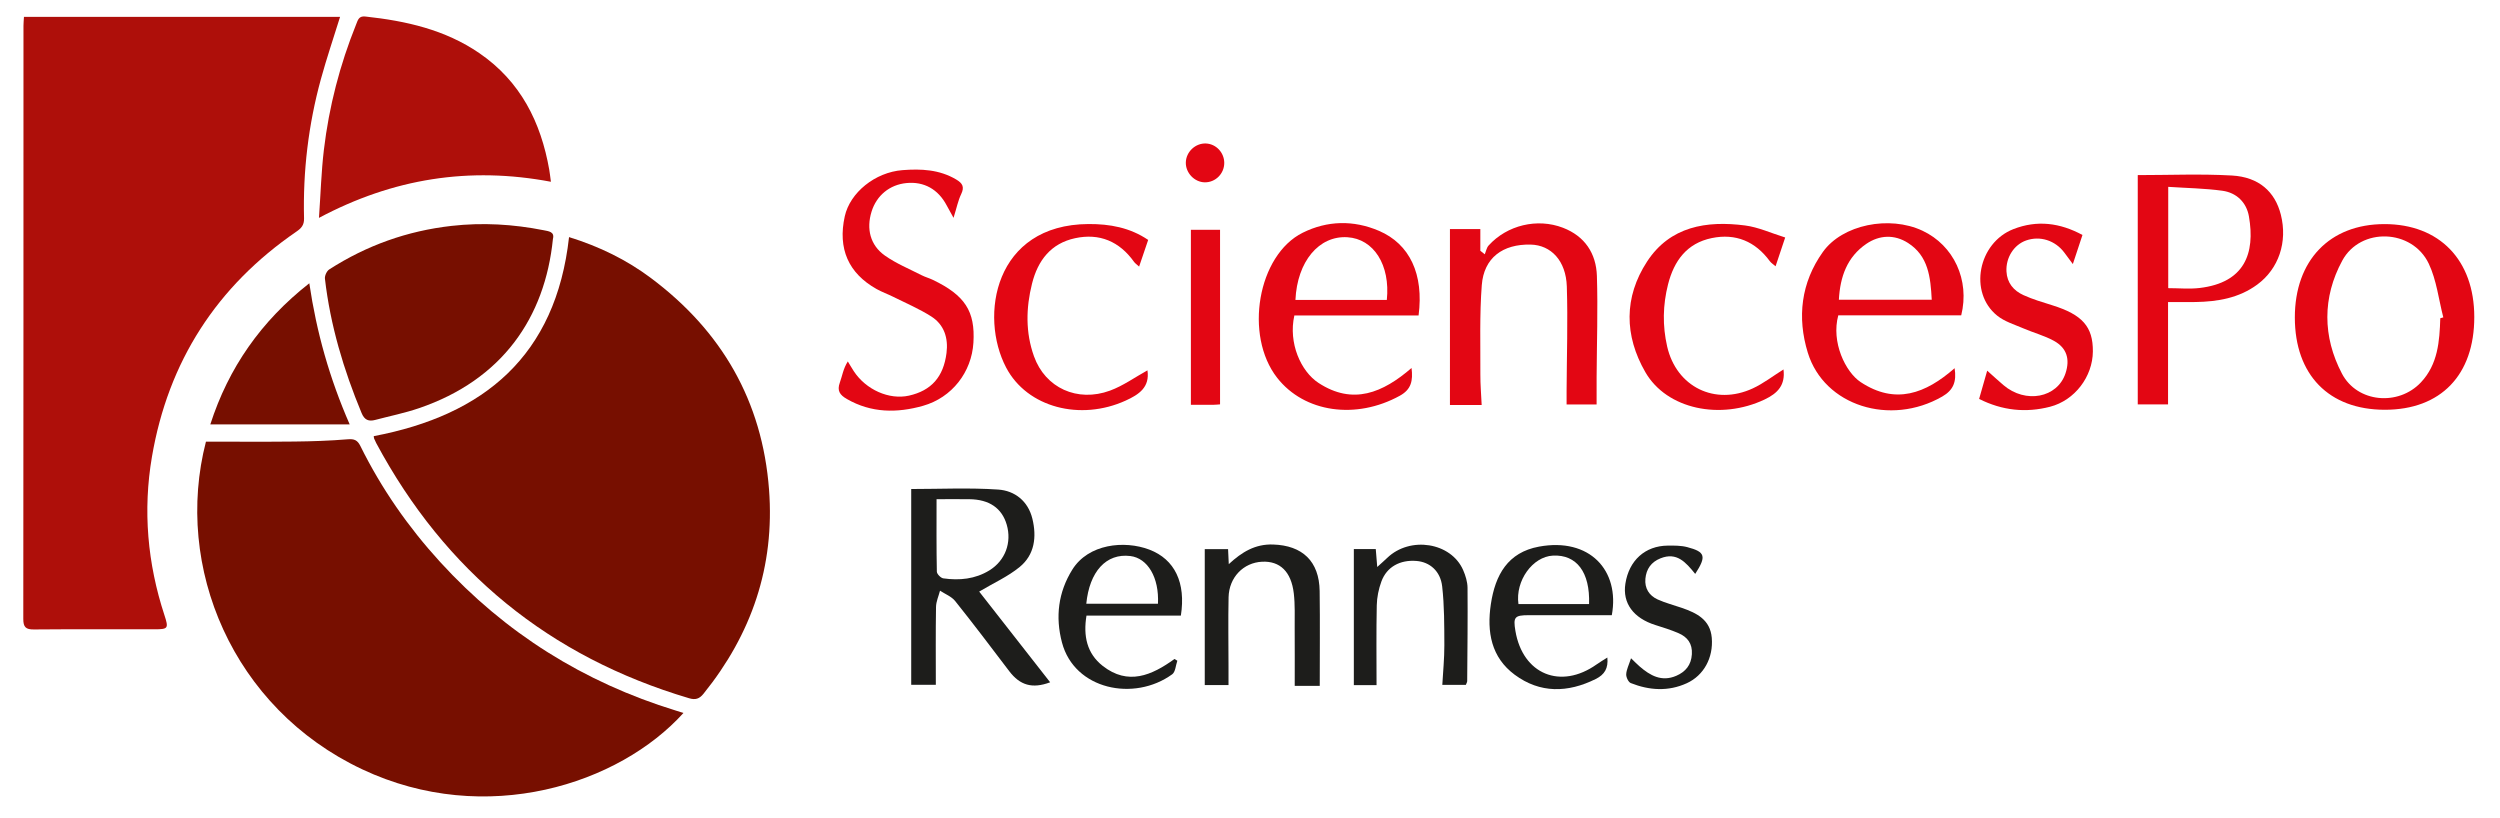
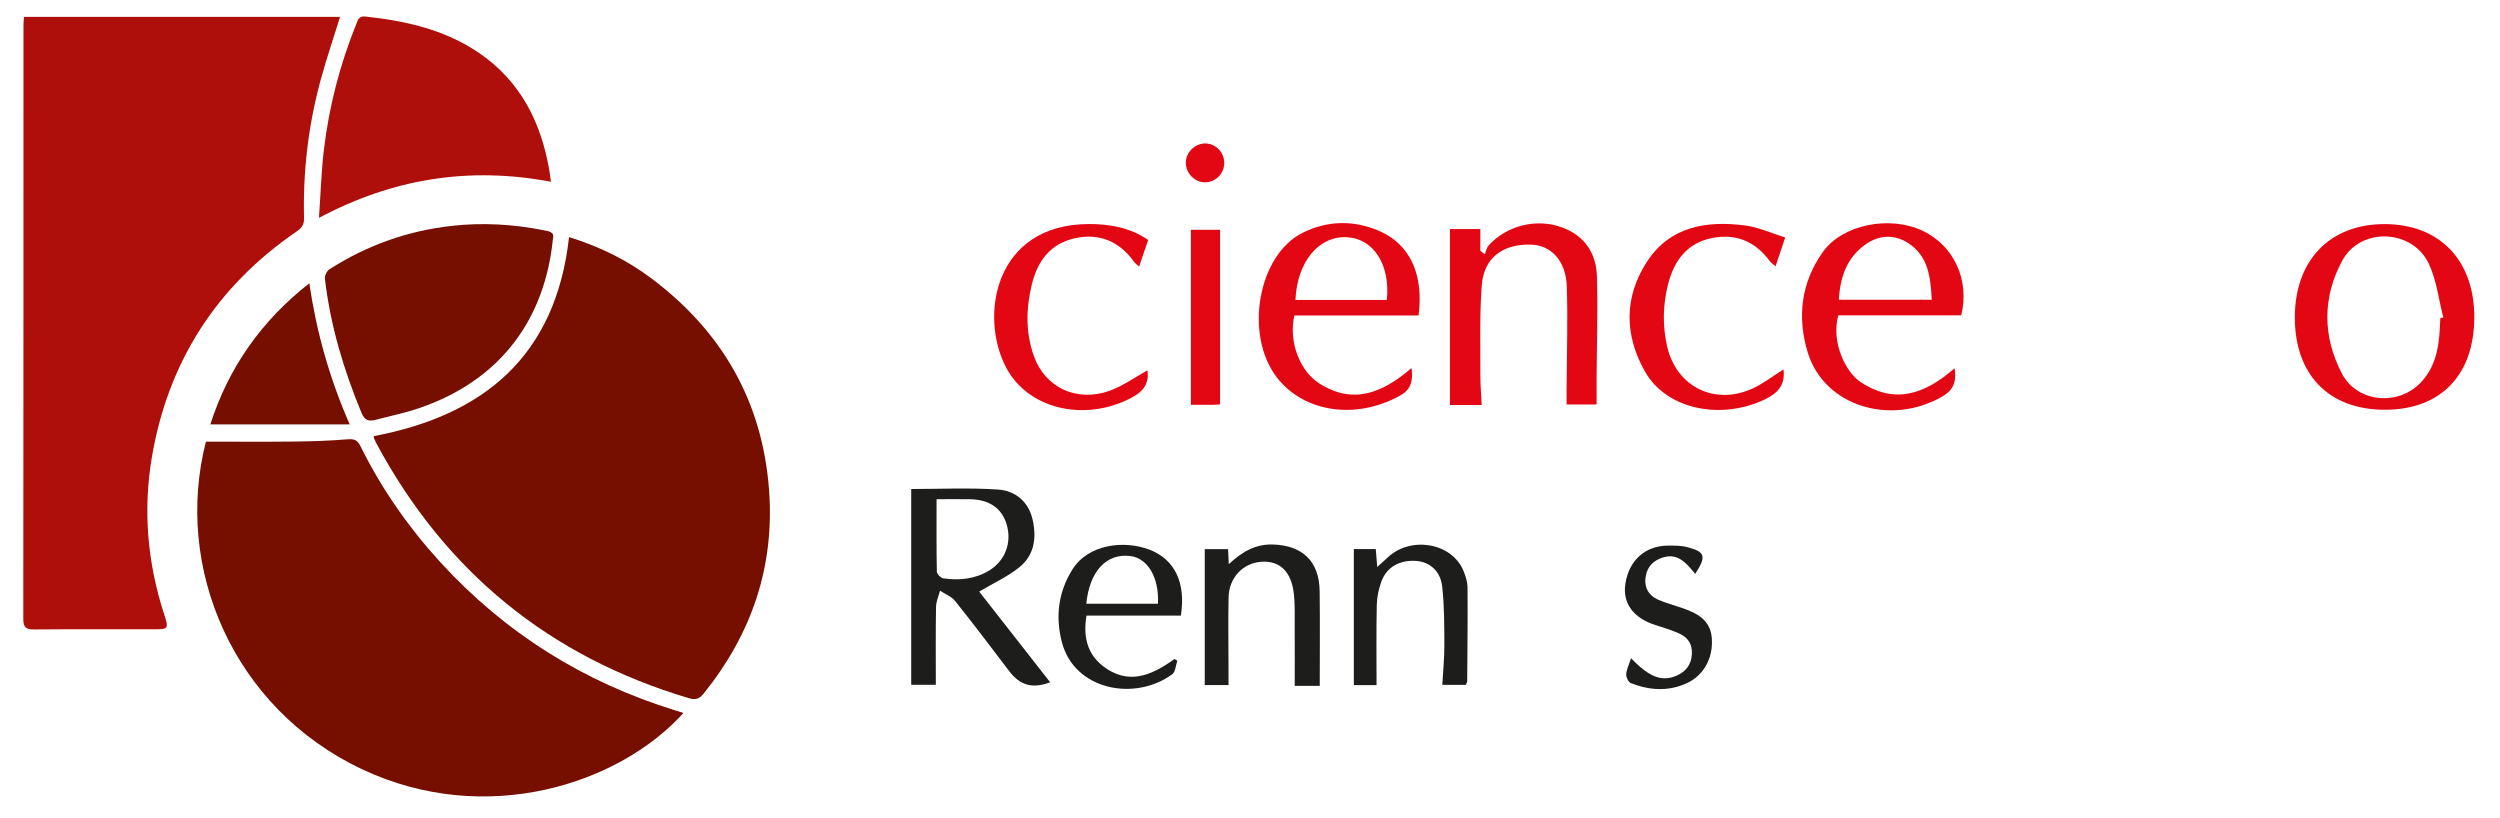
<svg xmlns="http://www.w3.org/2000/svg" id="Calque_1" data-name="Calque 1" viewBox="0 0 5087.51 1665.25">
  <path d="M48.76,34.34H692.04c-13.27,42.79-27.4,84.32-38.99,126.55-25.43,92.7-36.7,187.38-34.32,283.46,.34,13.73-5.49,20.06-15.53,26.96-162.31,111.37-260.87,264.43-293.98,458.15-18.64,109.05-9.15,217,25.42,322.43,8.84,26.97,7.54,28.71-20.09,28.72-81.83,.02-163.66-.39-245.48,.34-16.6,.16-21.68-4.7-21.67-21.5,.42-402.43,.33-804.86,.37-1207.29,0-5.27,.57-10.52,.98-17.81Z" style="fill: #ae0f0a; fill-rule: evenodd;" />
  <path d="M1158,482.49c61.81,19.2,116.9,46.13,166.46,83.17,144.09,107.68,226.93,250.42,240.56,430.81,11.79,156.18-35.41,294.04-133.43,415.38-8.35,10.35-16.38,12.91-29.2,9.09-284.56-84.49-496.55-257.81-636.76-519.22-1.59-2.95-2.96-6-4.24-9.09-.51-1.19-.46-2.6-.84-5.07,224.72-42.52,370.64-163.78,397.45-405.06Z" style="fill: #770f00; fill-rule: evenodd;" />
  <path d="M419.1,898.74c60.69,0,120.3,.49,179.91-.19,36.15-.41,72.36-1.56,108.36-4.59,13.58-1.14,20.01,1.55,26.11,13.86,42.7,86.34,97.25,164.7,162.19,235.79,132.17,144.66,292.41,244.94,479.6,302.39,5.06,1.54,10.07,3.18,15.53,4.91-130.38,144.55-401.51,233.37-653.57,114.69-264.37-124.45-383.9-412.18-318.13-666.87Z" style="fill: #770f00; fill-rule: evenodd;" />
  <path d="M1125.18,486.42c-16.15,159.82-103.06,286.48-272.64,344.28-28.96,9.88-59.22,15.96-88.87,23.82-13.43,3.57-21.93,.28-27.82-13.96-36.52-88.02-63.66-178.55-74.6-273.44-.7-6.02,3.72-15.61,8.77-18.85,75.95-48.81,158.76-78.39,248.73-88.58,63.22-7.16,125.6-3.48,187.7,8.83,10.32,2.04,22.72,3.1,18.72,17.9Z" style="fill: #770f00; fill-rule: evenodd;" />
  <path d="M1121.12,369.9c-165.77-31.31-321.12-6.87-472.04,73.5,3.45-49.49,4.77-94.18,10.02-138.4,10.43-87.95,32.55-173.18,65.68-255.45,3.52-8.72,5.29-17.41,18.62-15.96,82.56,8.94,162.24,26.66,232.14,74.62,83.64,57.4,125.24,140.14,142.24,237.51,1.15,6.57,1.83,13.21,3.34,24.17Z" style="fill: #ae0f0a; fill-rule: evenodd;" />
  <path d="M427.97,863.69c37.02-114.9,102.95-209.98,201.47-287.23,14.77,99.99,41.08,193.13,82.18,287.23H427.97Z" style="fill: #770f00; fill-rule: evenodd;" />
  <path d="M4852.31,456.04c111.95-.04,182.79,73.13,182.87,188.96,.1,118.08-68.1,188.87-181.95,188.87s-183.22-71-183.22-187.81c-.02-116.1,70.84-189.96,182.3-190.02Zm113.69,191.57c2.06-.57,4.12-1.14,6.16-1.72-9.49-36.6-13.7-75.74-29.6-109.3-33.5-70.78-138.84-74.86-176.06-6.2-40.5,74.72-40.16,154.74-.59,230.01,31.13,59.2,114.77,66.43,160.62,17.8,34.66-36.75,37.99-83.53,39.46-130.59Z" style="fill: #e30613; fill-rule: evenodd;" />
-   <path d="M4411.99,614.66v208.33h-61.65V356.33c63.84,0,127.92-2.78,191.65,.84,54.96,3.12,87.7,32.97,99.52,79.64,14.09,55.67-4.29,110.26-48.16,142.43-37.28,27.36-80.35,34.58-125.12,35.38-18.25,.33-36.5,.04-56.24,.04Zm.37-28.27c21.82,0,43.3,2.16,64.22-.37,91.05-10.96,113.12-70.04,99.99-145.64-4.98-28.54-25.17-48.22-54.02-52.2-35.87-4.92-72.35-5.43-110.2-7.94v206.15Z" style="fill: #e30613; fill-rule: evenodd;" />
  <path d="M3015.23,824.17h-64.59V466.1h61.85v44.22c3.02,2.39,6.04,4.78,9.06,7.17,2.52-6.04,3.65-13.33,7.79-17.9,37.6-41.46,98.97-56.22,151.25-36.13,44.6,17.15,67.63,52.28,69.1,98.05,2.19,68.35-.19,136.82-.57,205.25-.1,18.23-.02,36.44-.02,56.34h-61.07c0-8.57-.05-18.09,0-27.58,.36-70.84,2.69-141.74,.46-212.5-1.66-52.38-32.08-84.27-73.4-85.27-57.09-1.39-95.38,27.01-99.64,82.43-4.66,60.49-2.6,121.53-2.89,182.32-.09,19.8,1.65,39.58,2.66,61.67Z" style="fill: #e30613; fill-rule: evenodd;" />
  <path d="M2886.81,641.97h-252.8c-12.56,56.22,13.28,113.77,49.09,137.21,70.18,45.95,131,20.13,189.4-30.32,3.18,26.01-.55,43.61-23.82,56.45-89.11,49.12-194.2,34.42-249.7-36.56-67.51-86.33-39.5-249.63,52.03-295.13,50.17-24.92,103.35-25.99,154.97-3.98,63.06,26.89,91.74,88.58,80.85,172.34Zm-64.61-31.62c7.34-71.23-26.71-124.26-80.19-127.57-57.91-3.57-102.24,49.32-105.79,127.57h185.98Z" style="fill: #e30613; fill-rule: evenodd;" />
  <path d="M3991.1,641.69h-250.18c-14.88,54.51,14.66,115.46,45.48,135.86,70.68,46.73,132.23,23.5,191.24-28.25,4.2,27.13-2.17,44.4-25.19,57.67-105.56,60.82-240.24,19.11-273.56-89.21-21.99-71.51-14-142.45,30.75-205.13,39.6-55.51,135.04-74.8,202.65-43.09,63.45,29.77,96.66,100.22,78.8,172.16Zm-60-31.68c-2.43-45.97-6.82-89.03-48.28-115.59-27.64-17.7-58.2-16.33-84.82,1.82-39.2,26.74-53.42,67.04-55.87,113.77h188.98Z" style="fill: #e30613; fill-rule: evenodd;" />
-   <path d="M1940.45,443.3c-6.87-12.43-10.5-18.74-13.89-25.19-17.31-32.97-46.15-49.06-81.88-45.59-34.13,3.31-60.79,25.11-71.06,58.14-10.86,34.93-2.87,68.21,27.06,89.38,22.82,16.15,49.41,27.03,74.51,39.89,7.36,3.78,15.53,5.96,23.01,9.53,65.62,31.48,86.59,64,82.7,127.94-3.62,59.67-43.39,111.65-102.55,128.43-52.77,14.96-105.29,14.8-155.03-13.9-14.16-8.19-20.36-16.62-14.26-33.36,4.9-13.41,6.72-27.97,16.25-43.05,4.01,6.57,7.84,13.27,12.05,19.72,24.75,37.89,72.21,58.9,112.35,49.89,45.49-10.23,70.3-37.99,76.46-86.88,3.83-30.4-4.78-57.53-31.01-74.23-24.4-15.54-51.41-26.99-77.41-39.99-11.11-5.55-22.98-9.74-33.8-15.78-57.55-32.25-79.35-82.41-64.85-148.02,10.67-48.2,61.6-89.68,117.44-93.99,37.75-2.92,75-1.31,109.19,18.94,12.92,7.66,17.43,15.05,10.26,29.87-6.29,13-9.11,27.7-15.54,48.26Z" style="fill: #e30613; fill-rule: evenodd;" />
-   <path d="M4043.94,754.32c12.17,10.84,22.43,20.29,33.05,29.36,45.1,38.46,109.81,26.09,126.35-24.03,9.45-28.66,2.67-51.63-23.68-66.08-19.43-10.66-41.48-16.43-62-25.27-18.21-7.84-38.36-13.84-53.38-25.95-58.47-46.99-39.01-148.09,33.19-176.18,48.04-18.7,94.52-12.8,140.35,12-6,18.15-11.84,35.83-19.58,59.2-7.49-10.08-12.33-16.66-17.23-23.21-18.7-24.99-49.44-34.79-77.8-24.84-25.03,8.8-41.5,35.05-40.06,63.06,1.23,23.62,14.7,39.14,34.58,48.2,18.8,8.55,38.89,14.47,58.69,20.66,61.24,19.15,82.94,43.6,82.56,94.05-.39,51.14-36.77,99.42-87.13,112.46-49.26,12.76-97.3,7.78-144.35-15.93,5.51-19.33,10.9-38.19,16.44-57.51Z" style="fill: #e30613; fill-rule: evenodd;" />
  <path d="M3629.4,751.78c3.98,31.42-11.11,48.24-38.38,61.18-89.68,42.5-199.08,20.13-242.78-55.71-42.82-74.33-43.79-152.39,3.49-224.87,46.84-71.82,120.91-83.7,199.38-73.59,27.21,3.49,53.32,15.7,81.76,24.5-7.47,22.36-13.13,39.3-19.58,58.59-4.88-4.27-9.02-6.78-11.68-10.39-29.64-40.32-69.51-57.06-118.18-47.01-50.57,10.45-76.74,46.08-88.97,94.25-10.7,42.11-11.43,84.31-1.8,126.41,18.82,82.19,97.23,120.9,174.26,85.23,21.54-9.96,40.75-24.97,62.47-38.58Z" style="fill: #e30613; fill-rule: evenodd;" />
  <path d="M2335.06,753.64c5,34.22-16.73,48.98-44.24,61.53-92.07,42.03-200.36,14.35-243.26-67.06-55.23-104.83-23.93-291.17,167.52-292.19,43.37-.23,84.24,7.12,121.46,32.32-6.07,17.86-11.8,34.72-18.45,54.28-4.81-4.43-8.15-6.61-10.29-9.63-29.76-41.71-70.41-58.88-120-48.16-48.98,10.59-75.72,44.83-87.63,92.5-12.44,49.79-13.32,99.38,3.95,147.76,22.96,64.35,88.15,94.34,154.76,69.92,26.68-9.8,50.6-27.13,76.18-41.26Z" style="fill: #e30613; fill-rule: evenodd;" />
  <path d="M2482.81,822.87c-4.62,.33-8.65,.82-12.68,.84-15.69,.1-31.4,.04-46.67,.04V467.65h59.35v355.21Z" style="fill: #e30613; fill-rule: evenodd;" />
  <g>
    <path d="M1992.65,1203.88c47.07,60.16,95.74,122.36,144.42,184.59-36.19,13.6-61.36,6.31-83.43-22.84-36.23-47.81-72.45-95.66-109.9-142.51-7.43-9.29-20.39-14.17-30.8-21.07-2.85,11.02-7.96,22.01-8.14,33.09-.87,52.38-.39,104.81-.39,158.48h-50.09v-398.47c58.46,0,118-2.92,177.06,1.12,33.65,2.31,60.74,23.35,69.5,59.28,9.03,37.05,4.68,73.27-25.86,98.28-23.84,19.52-52.97,32.56-82.37,50.06Zm-86.76-188.02c0,51.4-.39,99.46,.6,147.49,.09,4.82,8.01,12.88,13.13,13.62,32.76,4.67,64.97,1.51,93.73-16.19,32.58-20.05,45.89-56.98,35.33-93.09-9.85-33.64-35.45-51.26-75.77-51.79-19.94-.27-39.89-.04-67.02-.04Z" style="fill: #1d1d1b; fill-rule: evenodd;" />
    <path d="M2685.7,1395.71h-50.93c0-40.12,.16-79.09-.08-118.06-.14-23.38,.9-46.95-1.8-70.06-5.19-44.38-28.21-66.22-64.47-64.49-38.01,1.8-67.35,31.79-68.25,72.37-1.02,46.79-.17,93.62-.14,140.43,.01,12.35,0,24.72,0,38.22h-48.35v-276.7h47.45c.43,9.21,.86,18.19,1.44,30.64,26.75-24.8,53.77-41.11,89.94-39.99,59.8,1.86,94.19,33.89,94.99,94.85,.86,63.39,.2,126.79,.2,192.8Z" style="fill: #1d1d1b; fill-rule: evenodd;" />
    <path d="M2983.04,1393.69h-47.93c1.47-26.48,4.25-53.63,4.16-80.76-.14-39.89,.04-80.05-4.43-119.57-3.55-31.48-25.48-49.65-52.2-51.81-33.44-2.74-60.57,11.98-71.49,41.79-5.61,15.27-9.06,32.15-9.41,48.4-1.14,53.98-.45,107.97-.45,162.44h-46.22v-276.88h44.63c.8,9.78,1.69,20.94,2.98,36.5,8.08-7.35,14.37-12.78,20.35-18.54,46.61-44.69,129.84-31.6,154.5,24.88,4.9,11.21,8.8,23.93,8.92,35.99,.55,63.28-.23,126.59-.69,189.88-.02,2.29-1.57,4.55-2.72,7.68Z" style="fill: #1d1d1b; fill-rule: evenodd;" />
    <path d="M2403.05,1252.69h-192.04c-6.83,41.38,.66,77.1,33.09,102.48,51.46,40.26,99.66,19.37,145.97-14.13,1.94,1.19,3.88,2.37,5.81,3.55-3.34,9.41-3.81,22.76-10.47,27.6-77.58,56.3-198.92,31.31-224.29-64.65-13.73-51.96-7.69-102.17,20.97-148.25,32.68-52.55,105.88-60.12,156.72-40.85,51.96,19.72,74.7,67.59,64.25,134.25Zm-192.44-24.03h145.84c2.68-53.55-20.99-92.8-56.2-97.13-49.24-6.06-83.24,31.66-89.64,97.13Z" style="fill: #1d1d1b; fill-rule: evenodd;" />
-     <path d="M3270.96,1338.04c2.21,21.99-5.68,34.79-23.62,43.71-56.89,28.34-113.46,29.46-164.95-8.7-47.65-35.32-57.02-86.84-48.5-143.64,8.94-59.55,34.46-105.26,97.85-117,102.89-19.03,165.05,48.16,148.31,139.45-56.02,0-112.57-.04-169.13,.04-28.72,.02-31.83,3.78-27.07,31.97,14.86,88.29,92.01,120.08,165.28,68.19,6.61-4.68,13.62-8.76,21.84-14.02Zm-37.2-108.81c2.25-64.92-25.42-101.05-73.57-98.56-41.34,2.14-76.78,51.18-70.15,98.56h143.72Z" style="fill: #1d1d1b; fill-rule: evenodd;" />
    <path d="M3449.73,1167.91c-19.33-23.99-37.58-44.91-70.53-31.76-19.11,7.61-29.01,21.92-30.81,41.56-1.76,19.58,7.68,34.38,25.01,42.22,15.76,7.12,32.79,11.43,49.22,17.13,30.13,10.45,57.71,23.89,60.86,60.94,3.43,40.38-16.25,76.56-50.81,92.34-37.81,17.27-76.31,14.62-114.02-.28-4.92-1.96-9.62-12-9.29-18.01,.51-9.49,5.37-18.76,9.8-32.48,7.33,7.02,12.08,11.94,17.23,16.41,21.72,18.94,45.28,32.11,74.88,19.27,18.82-8.17,30.36-21.8,31.7-43.81,1.35-21.76-9-35.09-27.29-42.99-15.17-6.55-31.07-11.51-46.87-16.47-44.97-14.15-67.33-44.69-61.14-84.27,7.37-47.28,40.11-76.98,86.31-77.39,13.19-.1,26.93-.22,39.52,3.08,36.91,9.68,39.48,18.6,16.23,54.53Z" style="fill: #1d1d1b; fill-rule: evenodd;" />
  </g>
  <path d="M2451.66,371.05c-21.08-.31-39.2-19.48-38.5-40.75,.69-21.5,19.62-39.2,40.95-38.3,20.58,.86,37.22,18.5,37.26,39.48,.03,21.97-17.96,39.89-39.71,39.56Z" style="fill: #e30613; fill-rule: evenodd;" />
</svg>